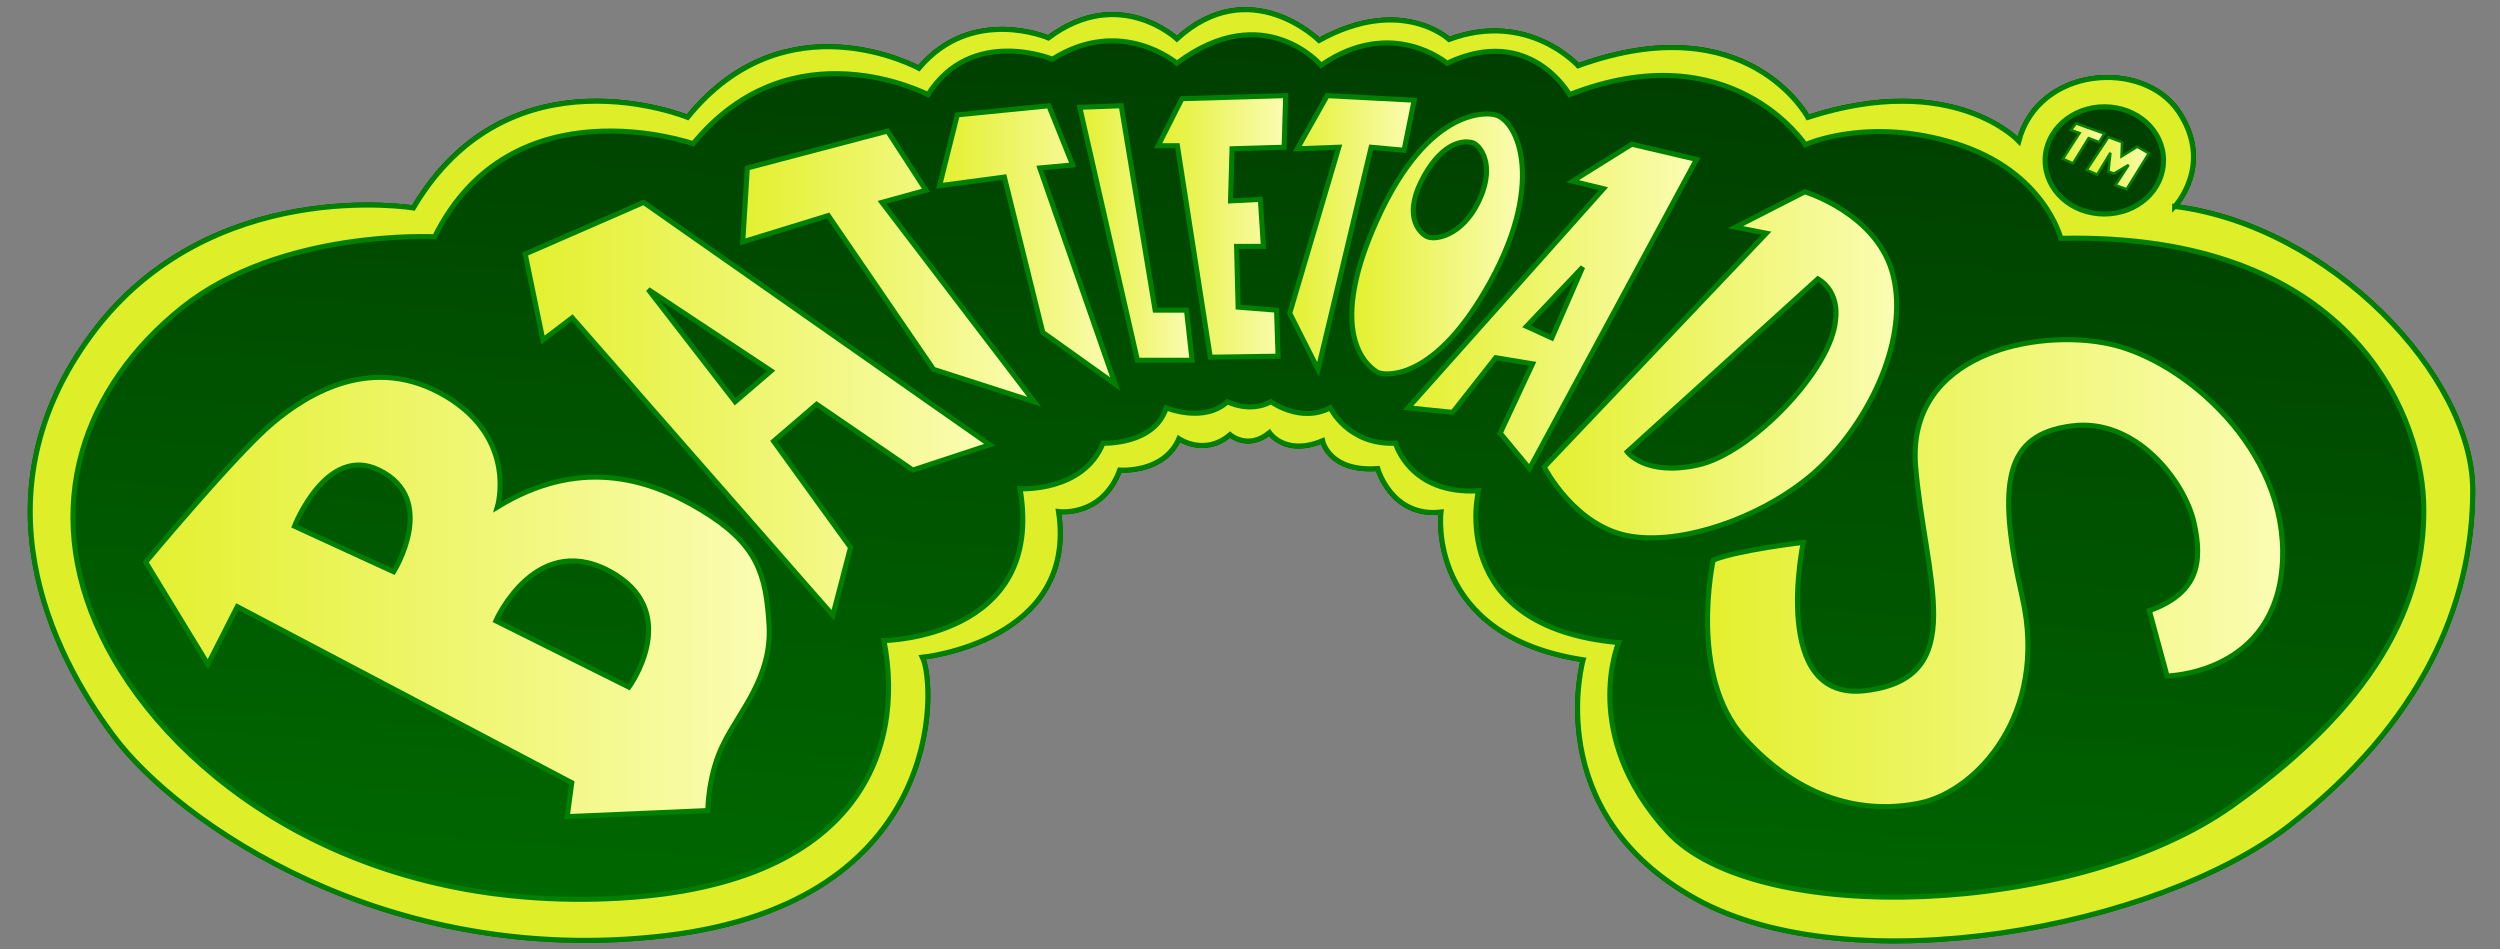
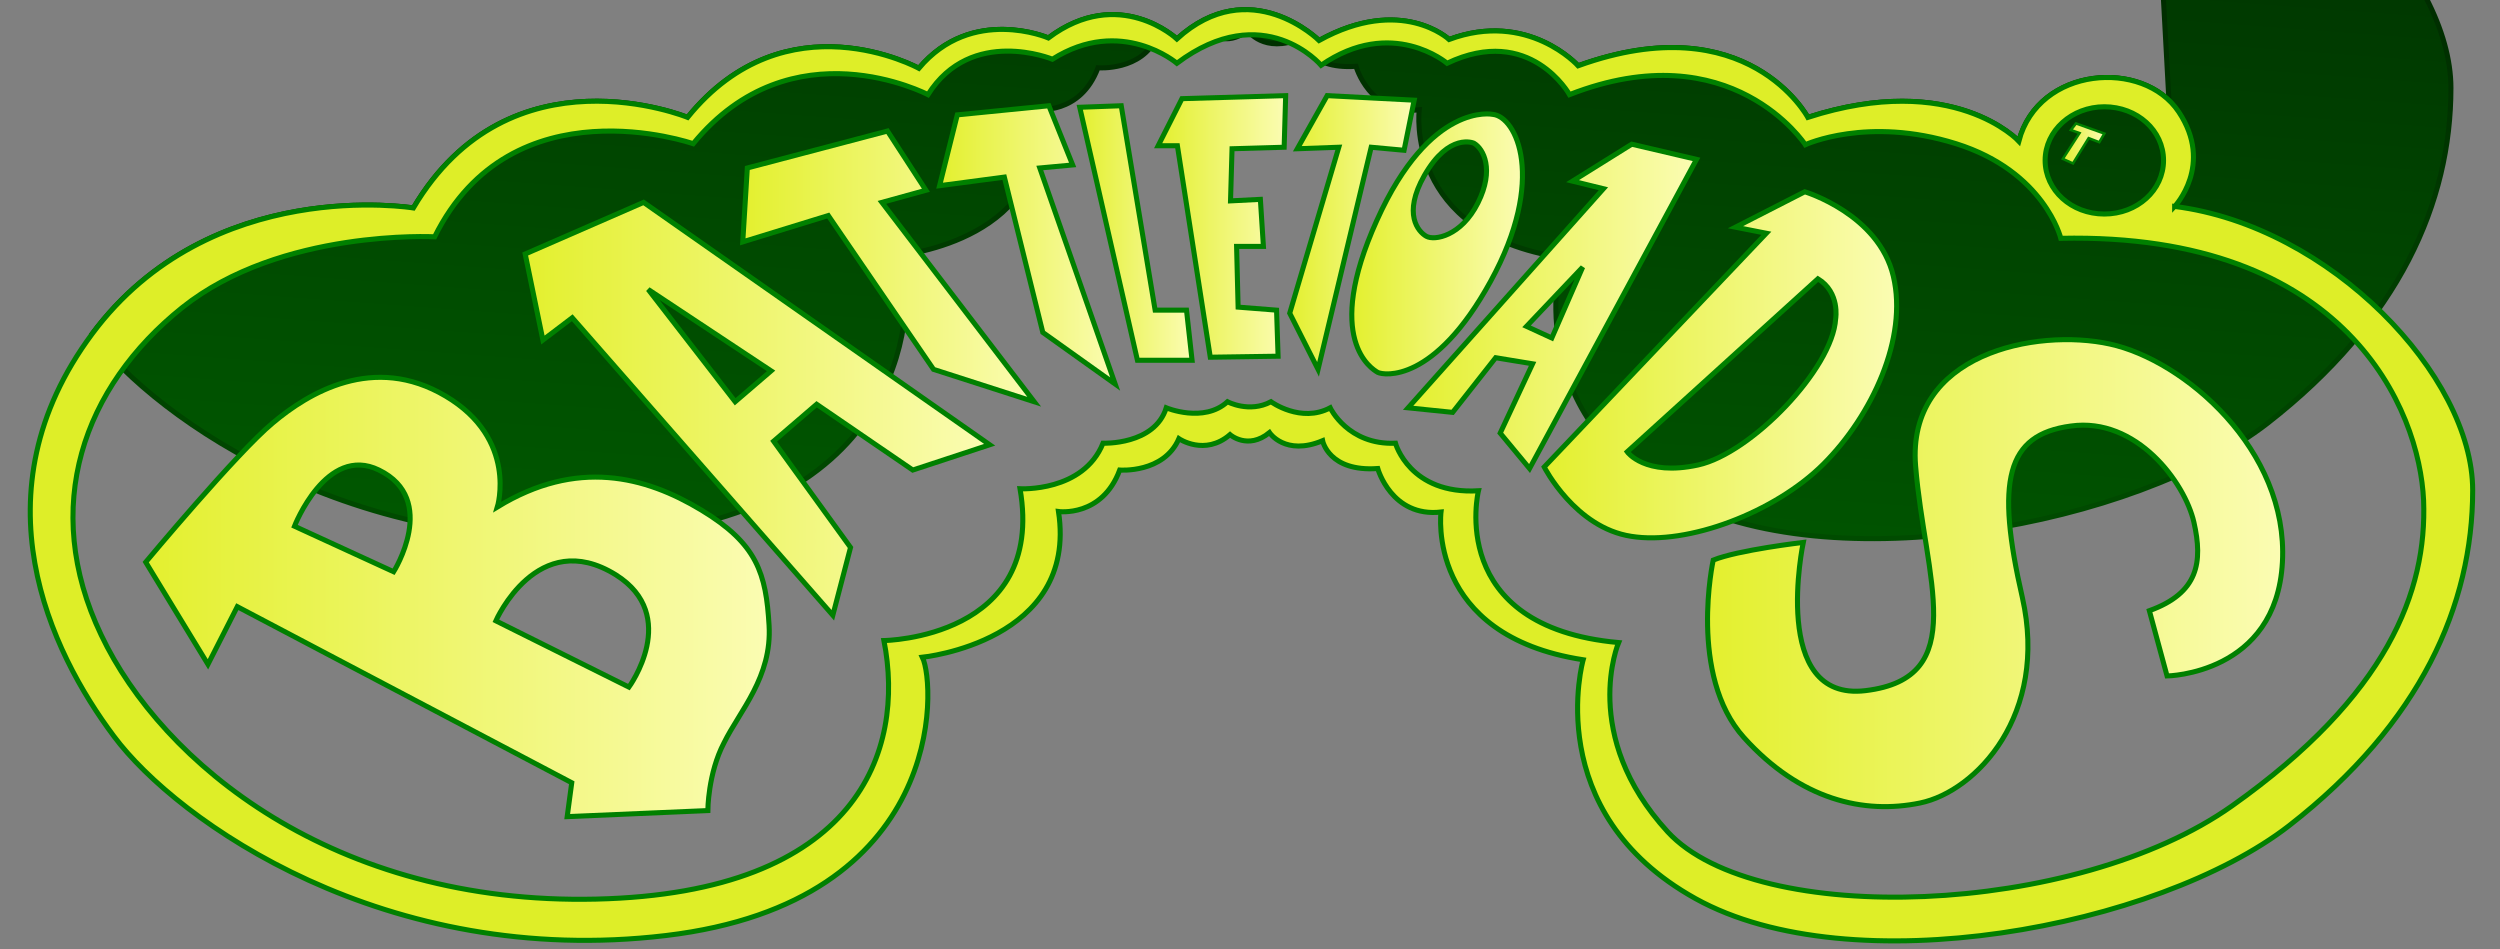
<svg xmlns="http://www.w3.org/2000/svg" xmlns:ns1="http://sodipodi.sourceforge.net/DTD/sodipodi-0.dtd" xmlns:ns2="http://www.inkscape.org/namespaces/inkscape" xmlns:xlink="http://www.w3.org/1999/xlink" version="1.1" id="Layer_1" x="0px" y="0px" viewBox="0 0 494.1 187.6" style="enable-background:new 0 0 494.1 187.6;" xml:space="preserve" data-inject-url="https://cdn.shopify.com/s/files/1/0014/1962/t/53/assets/logo-battletoads.svg?v=2518737685945920967" class="injectable" ns1:docname="Battletoads.svg" ns2:version="1.1.2 (0a00cf5339, 2022-02-04)">
  <rect x="0" y="0" width="494.1" height="187.6" fill="#808080" stroke="none" />
  <defs id="defs35">
    <linearGradient ns2:collect="always" id="linearGradient72508">
      <stop style="stop-color:#008000;stop-opacity:1;" offset="0" id="stop72504" />
      <stop style="stop-color:#002b00;stop-opacity:1" offset="1" id="stop72506" />
    </linearGradient>
    <linearGradient ns2:collect="always" id="linearGradient72406">
      <stop style="stop-color:#008000;stop-opacity:1;" offset="0" id="stop72402" />
      <stop style="stop-color:#002b00;stop-opacity:1" offset="1" id="stop72404" />
    </linearGradient>
    <linearGradient ns2:collect="always" id="linearGradient66521">
      <stop style="stop-color:#e3f02e;stop-opacity:1;" offset="0" id="stop66517" />
      <stop style="stop-color:#fbfcb3;stop-opacity:1" offset="1" id="stop66519" />
    </linearGradient>
    <linearGradient ns2:collect="always" xlink:href="#linearGradient72406" id="linearGradient34978" x1="258.322" y1="172.085" x2="264.6" y2="29.1" gradientUnits="userSpaceOnUse" />
    <linearGradient ns2:collect="always" xlink:href="#linearGradient66521" id="linearGradient39078" x1="103.8" y1="80.8" x2="195.6" y2="80.8" gradientUnits="userSpaceOnUse" />
    <linearGradient ns2:collect="always" xlink:href="#linearGradient66521" id="linearGradient39086" x1="146.8" y1="52.65" x2="204.4" y2="52.65" gradientUnits="userSpaceOnUse" />
    <linearGradient ns2:collect="always" xlink:href="#linearGradient66521" id="linearGradient39096" x1="185.7" y1="48.4" x2="220.4" y2="48.4" gradientUnits="userSpaceOnUse" />
    <linearGradient ns2:collect="always" xlink:href="#linearGradient66521" id="linearGradient39104" x1="213.4" y1="46.05" x2="235.6" y2="46.05" gradientUnits="userSpaceOnUse" />
    <linearGradient ns2:collect="always" xlink:href="#linearGradient66521" id="linearGradient39112" x1="228.9" y1="44.75" x2="254.1" y2="44.75" gradientUnits="userSpaceOnUse" />
    <linearGradient ns2:collect="always" xlink:href="#linearGradient66521" id="linearGradient39120" x1="254.9" y1="45.95" x2="279.5" y2="45.95" gradientUnits="userSpaceOnUse" />
    <linearGradient ns2:collect="always" xlink:href="#linearGradient66521" id="linearGradient39128" x1="267.167" y1="48.207" x2="300.9" y2="48.207" gradientUnits="userSpaceOnUse" />
    <linearGradient ns2:collect="always" xlink:href="#linearGradient66521" id="linearGradient39136" x1="278.3" y1="60.55" x2="335.3" y2="60.55" gradientUnits="userSpaceOnUse" />
    <linearGradient ns2:collect="always" xlink:href="#linearGradient66521" id="linearGradient39144" x1="305.2" y1="72.1" x2="374.856" y2="72.1" gradientUnits="userSpaceOnUse" />
    <linearGradient ns2:collect="always" xlink:href="#linearGradient66521" id="linearGradient39152" x1="337.477" y1="113.276" x2="451.15" y2="113.276" gradientUnits="userSpaceOnUse" />
    <linearGradient ns2:collect="always" xlink:href="#linearGradient66521" id="linearGradient39178" x1="412.4" y1="32.25" x2="424.7" y2="32.25" gradientUnits="userSpaceOnUse" />
    <linearGradient ns2:collect="always" xlink:href="#linearGradient66521" id="linearGradient39204" x1="407.7" y1="28.35" x2="415.9" y2="28.35" gradientUnits="userSpaceOnUse" />
    <linearGradient ns2:collect="always" xlink:href="#linearGradient72508" id="linearGradient39595" x1="-149.871" y1="466.751" x2="-149.871" y2="165.738" gradientUnits="userSpaceOnUse" gradientTransform="translate(405.03,-173.718)" />
    <linearGradient ns2:collect="always" xlink:href="#linearGradient66521" id="linearGradient66523" x1="28.187" y1="118.002" x2="152.54" y2="118.002" gradientUnits="userSpaceOnUse" />
    <linearGradient ns2:collect="always" xlink:href="#linearGradient72406" id="linearGradient72412" x1="255.159" y1="293.033" x2="282.556" y2="-74.426" gradientUnits="userSpaceOnUse" gradientTransform="translate(-9.9999999e-6)" />
  </defs>
  <ns1:namedview id="namedview33" pagecolor="#ffffff" bordercolor="#666666" borderopacity="1.0" ns2:pageshadow="2" ns2:pageopacity="0.0" ns2:pagecheckerboard="0" showgrid="false" ns2:zoom="0.7747811" ns2:cx="264.59086" ns2:cy="138.10352" ns2:window-width="1920" ns2:window-height="1011" ns2:window-x="1920" ns2:window-y="32" ns2:window-maximized="1" ns2:current-layer="Layer_1" />
  <g id="g30">
-     <path class="st0" d="m 429.8,40.8 c 0,0 7.8,-8.2 0.8,-18.7 -7,-10.5 -27.7,-9 -31.6,5.8 0,0 -12.9,-14 -41.7,-4.7 0,0 -11.9,-22.3 -45.4,-10.2 0,0 -9.9,-11 -25.5,-5.2 0,0 -9.4,-8.8 -25.7,0.2 0,0 -13.6,-13.5 -28.1,-0.3 0,0 -11.4,-10.7 -25.4,-0.2 0,0 -15.1,-6.5 -25.6,6 0,0 -26.2,-14.4 -45.7,9.7 0,0 -35.1,-14.4 -54.2,17.9 0,0 -40.1,-6.6 -63.5,24.9 C -5.2,97.5 10,128.8 22.5,145.5 c 12.5,16.8 53.8,46 109.1,39.4 55.4,-6.6 53.4,-49.5 50.7,-55 0,0 30.8,-3.1 26.9,-28.8 0,0 8.6,1.2 12.1,-8.2 0,0 8.7,0.7 11.7,-6.2 0,0 5.1,3.5 10.1,-0.8 0,0 3.5,3.1 7.8,-0.4 0,0 3.1,4.7 10.5,1.6 0,0 1.2,6.2 10.9,5.5 0,0 2.7,9.7 12.5,8.6 0,0 -3.1,24.4 28.1,29.2 0,0 -8.6,30.1 22.2,47.2 30.8,17.1 91.2,5.8 117.3,-14.4 26.1,-20.3 36.3,-43.7 36.3,-66.3 0,-22.6 -28.1,-52.2 -58.9,-56.1 z" id="path24-3" ns1:nodetypes="csccccccccccsccccccccccccscsc" style="fill:url(#linearGradient72412);fill-opacity:1;stroke:url(#linearGradient39595);stroke-opacity:1" />
+     <path class="st0" d="m 429.8,40.8 c 0,0 7.8,-8.2 0.8,-18.7 -7,-10.5 -27.7,-9 -31.6,5.8 0,0 -12.9,-14 -41.7,-4.7 0,0 -11.9,-22.3 -45.4,-10.2 0,0 -9.9,-11 -25.5,-5.2 0,0 -9.4,-8.8 -25.7,0.2 0,0 -13.6,-13.5 -28.1,-0.3 0,0 -11.4,-10.7 -25.4,-0.2 0,0 -15.1,-6.5 -25.6,6 0,0 -26.2,-14.4 -45.7,9.7 0,0 -35.1,-14.4 -54.2,17.9 0,0 -40.1,-6.6 -63.5,24.9 c 12.5,16.8 53.8,46 109.1,39.4 55.4,-6.6 53.4,-49.5 50.7,-55 0,0 30.8,-3.1 26.9,-28.8 0,0 8.6,1.2 12.1,-8.2 0,0 8.7,0.7 11.7,-6.2 0,0 5.1,3.5 10.1,-0.8 0,0 3.5,3.1 7.8,-0.4 0,0 3.1,4.7 10.5,1.6 0,0 1.2,6.2 10.9,5.5 0,0 2.7,9.7 12.5,8.6 0,0 -3.1,24.4 28.1,29.2 0,0 -8.6,30.1 22.2,47.2 30.8,17.1 91.2,5.8 117.3,-14.4 26.1,-20.3 36.3,-43.7 36.3,-66.3 0,-22.6 -28.1,-52.2 -58.9,-56.1 z" id="path24-3" ns1:nodetypes="csccccccccccsccccccccccccscsc" style="fill:url(#linearGradient72412);fill-opacity:1;stroke:url(#linearGradient39595);stroke-opacity:1" />
    <path class="st0" d="m 429.8,40.8 c 0,0 7.8,-8.2 0.8,-18.7 -7,-10.5 -27.7,-9 -31.6,5.8 0,0 -12.9,-14 -41.7,-4.7 0,0 -11.9,-22.3 -45.4,-10.2 0,0 -9.9,-11 -25.5,-5.2 0,0 -9.4,-8.8 -25.7,0.2 0,0 -13.6,-13.5 -28.1,-0.3 0,0 -11.4,-10.7 -25.4,-0.2 0,0 -15.1,-6.5 -25.6,6 0,0 -26.2,-14.4 -45.7,9.7 0,0 -35.1,-14.4 -54.2,17.9 0,0 -40.1,-6.6 -63.5,24.9 C -5.2,97.5 10,128.8 22.5,145.5 c 12.5,16.8 53.8,46 109.1,39.4 55.4,-6.6 53.4,-49.5 50.7,-55 0,0 30.8,-3.1 26.9,-28.8 0,0 8.6,1.2 12.1,-8.2 0,0 8.7,0.7 11.7,-6.2 0,0 5.1,3.5 10.1,-0.8 0,0 3.5,3.1 7.8,-0.4 0,0 3.1,4.7 10.5,1.6 0,0 1.2,6.2 10.9,5.5 0,0 2.7,9.7 12.5,8.6 0,0 -3.1,24.4 28.1,29.2 0,0 -8.6,30.1 22.2,47.2 30.8,17.1 91.2,5.8 117.3,-14.4 26.1,-20.3 36.3,-43.7 36.3,-66.3 0,-22.6 -28.1,-52.2 -58.9,-56.1 z m -13.9,-19.7 c 6.5,0 11.7,4.7 11.7,10.6 0,5.9 -5.2,10.6 -11.7,10.6 -6.5,0 -11.7,-4.7 -11.7,-10.6 0,-5.9 5.3,-10.6 11.7,-10.6 z M 441.1,159.3 c -30.8,21.8 -93.9,24.2 -111.5,5.1 -17.5,-19.1 -9.7,-37.4 -9.7,-37.4 -34.3,-3.1 -27.7,-30 -27.7,-30 -13.6,0.8 -16.4,-9.4 -16.4,-9.4 -9.4,0.4 -12.9,-7 -12.9,-7 -5.8,3.1 -11.7,-1.2 -11.7,-1.2 -4.3,2.3 -8.6,0 -8.6,0 -4.7,4.3 -12.1,1.2 -12.1,1.2 -2.3,7.4 -12.5,7 -12.5,7 -3.9,9.7 -16.4,9 -16.4,9 C 206.7,126.2 174.7,126.6 174.7,126.6 179,148.4 169.6,176.5 117.8,177.7 66,178.9 32,150.8 20,125.5 7.9,100.2 16.5,76.4 36,60.8 c 19.5,-15.6 49.9,-14 49.9,-14 15.3,-30.9 51.1,-18.4 51.1,-18.4 19.5,-23.8 46.4,-9.7 46.4,-9.7 8.6,-13.6 24.6,-7 24.6,-7 13.6,-8.6 24.6,0.8 24.6,0.8 17.2,-12.9 28.5,0.4 28.5,0.4 14,-9.7 24.9,-0.4 24.9,-0.4 16.4,-7.8 24.2,6.2 24.2,6.2 32,-12.5 46.6,9.9 46.6,9.9 0,0 12.3,-5.7 29.8,-0.2 17.5,5.5 20.7,18.7 20.7,18.7 56.5,-1.2 70.9,33.9 71.7,51.8 C 479.7,116.8 471.9,137.5 441.1,159.3 Z" id="path24-6" style="stroke:#008000;stroke-opacity:1;fill-opacity:1;fill:#deee28" />
    <g id="g19796" style="fill-opacity:1;fill:url(#linearGradient34978)">
      <path class="st0" d="M152,123.6c-0.6-10.2-2.3-16.1-13.4-22.8s-24.6-10.2-40.3-0.6c0,0,4.1-13.4-10.2-21.9s-27.2-0.6-34.2,5.3   c-7,5.8-25.1,27.5-25.1,27.5l12.3,20.2l5.8-11.4l66.1,34.8l-0.9,6.7l27.8-1.2c0,0,0-7.3,3.2-13.4   C146.2,140.5,152.6,133.8,152,123.6z M77.8,113L58.2,104c0,0,6.3-16.2,16.7-11.1C86.8,98.7,77.8,113,77.8,113z M124.3,135.8   L98,122.7c0,0,8.2-18.7,23.7-9.1C134.6,121.7,124.3,135.8,124.3,135.8z" id="path2" style="fill:url(#linearGradient66523);fill-opacity:1.0;stroke:#008000" />
      <path class="st0" d="M180.4,92.9l15.2-5L127.2,40l-23.4,10.2l3.5,17l5.8-4.4l51.5,58.8l3.5-13.4l-15.2-21l8.5-7.3L180.4,92.9z    M145.3,79.4l-17.2-22.2l24.3,16.1L145.3,79.4z" id="path4" style="fill:url(#linearGradient39078);fill-opacity:1.0;stroke:#008000" />
      <polygon class="st0" points="147.7,33.2 146.8,47.8 163.7,42.6 184.5,73 204.4,79.4 174.3,40 183,37.6 175.4,25.9  " id="polygon6" style="fill:url(#linearGradient39086);fill-opacity:1.0;stroke:#008000" />
      <polygon class="st0" points="189.2,22.7 185.7,36.7 198.5,35 206.1,65.7 220.4,75.9 205.5,33.2 212,32.6 207.3,20.9  " id="polygon8" style="fill:url(#linearGradient39096);fill-opacity:1.0;stroke:#008000" />
      <polygon class="st0" points="213.4,21.2 224.8,71.2 235.6,71.2 234.5,61.3 228.3,61.3 221.6,20.9  " id="polygon10" style="fill:url(#linearGradient39104);fill-opacity:1.0;stroke:#008000" />
      <polygon class="st0" points="233.6,19.5 228.9,28.8 232.7,28.8 239.2,70.6 252.6,70.4 252.3,61.3 244.7,60.7 244.4,48.7    249.7,48.7 249.1,39.4 243.2,39.7 243.5,29.4 253.8,29.1 254.1,18.9  " id="polygon12" style="fill:url(#linearGradient39112);fill-opacity:1.0;stroke:#008000" />
      <polygon class="st0" points="262.3,18.9 256.4,29.4 264.6,29.1 254.9,61.9 260.5,73 271,29.1 277.5,29.7 279.5,19.8  " id="polygon14" style="fill:url(#linearGradient39120);fill-opacity:1.0;stroke:#008000" />
      <path class="st0" d="M322.5,28.5l-11.7,7.3l6.1,1.5l-38.6,43.3l8.8,0.9l8.5-10.8l7.3,1.2l-6.4,13.7l5.8,7l33-61.1L322.5,28.5z    M306.7,66.8l-5-2.3l11.1-11.7L306.7,66.8z" id="path16" style="fill:url(#linearGradient39136);fill-opacity:1.0;stroke:#008000" />
      <path class="st0" d="M374.2,54.6c-2.9-12.3-17.5-16.7-17.5-16.7l-13.7,7l6.1,1.2l-43.9,46.2c0,0,6.1,12,17.2,13.7   c11.1,1.8,28.4-4.7,38-14.3S377.1,66.8,374.2,54.6z M362.8,63c-0.6,9.9-16.7,26.6-27.2,28.9s-14-2.6-14-2.6l37.7-34.2   C363.7,57.8,362.8,63,362.8,63z" id="path18" style="fill:url(#linearGradient39144);fill-opacity:1.0;stroke:#008000" />
      <path class="st0" d="M356.4,107.2c0,0-12.9,1.5-17.8,3.5c0,0-5,22.8,6.1,35.1c11.1,12.3,23.7,15.2,34.8,12.9   c11.1-2.3,25.4-17.5,20.2-40.6c-5.3-23.1-3.2-32.2,9.6-33.9c12.9-1.8,22.5,11.1,24.3,19s0.9,14-8.8,17.5l3.5,12.9   c0,0,21.6-0.3,22.8-22.5s-19.4-39.9-34.1-43.1c-14.6-3.2-40.2,1.9-38.4,24.1s11,41.9-9.9,44.4C349.7,138.8,356.4,107.2,356.4,107.2   z" id="path20" style="fill:url(#linearGradient39152);fill-opacity:1.0;stroke:#008000" />
      <path class="st0" d="M295,22.6c0,0-12.3-2.6-22.9,21c-10.6,23.5-1,29.3,0.2,30c1.2,0.6,11.2,2.2,22.3-18S299.7,23,295,22.6z    M292.1,40.1c-3.3,6.6-8.6,7.5-10.2,6.6c-1.6-0.9-4.7-4.4-0.4-12c4.9-8.6,9.8-6.4,9.8-6.4C293.2,29.4,295.4,33.5,292.1,40.1z" id="path22" style="fill:url(#linearGradient39128);fill-opacity:1.0;stroke:#008000" />
      <polygon class="st0" points="410.3,24.4 409.3,25.7 411,26.3 407.7,31.4 409.7,32.3 412.8,27.3 414.9,28.1 415.9,26.4  " id="polygon26" style="fill-opacity:1.0;fill:url(#linearGradient39204);stroke:#008000;stroke-width:0.5;stroke-miterlimit:4;stroke-dasharray:none" />
-       <polygon class="st0" points="416.7,27.1 412.4,33.6 414.5,34.5 417.1,30.2 416.7,33.9 417.8,34.3 420.7,32.6 418.1,36.6    420.3,37.4 424.7,30.3 422.4,29 419.3,30.9 419.4,28.1  " id="polygon28" style="fill-opacity:1.0;fill:url(#linearGradient39178);stroke:#008000;stroke-width:0.5;stroke-miterlimit:4;stroke-dasharray:none" />
    </g>
  </g>
</svg>